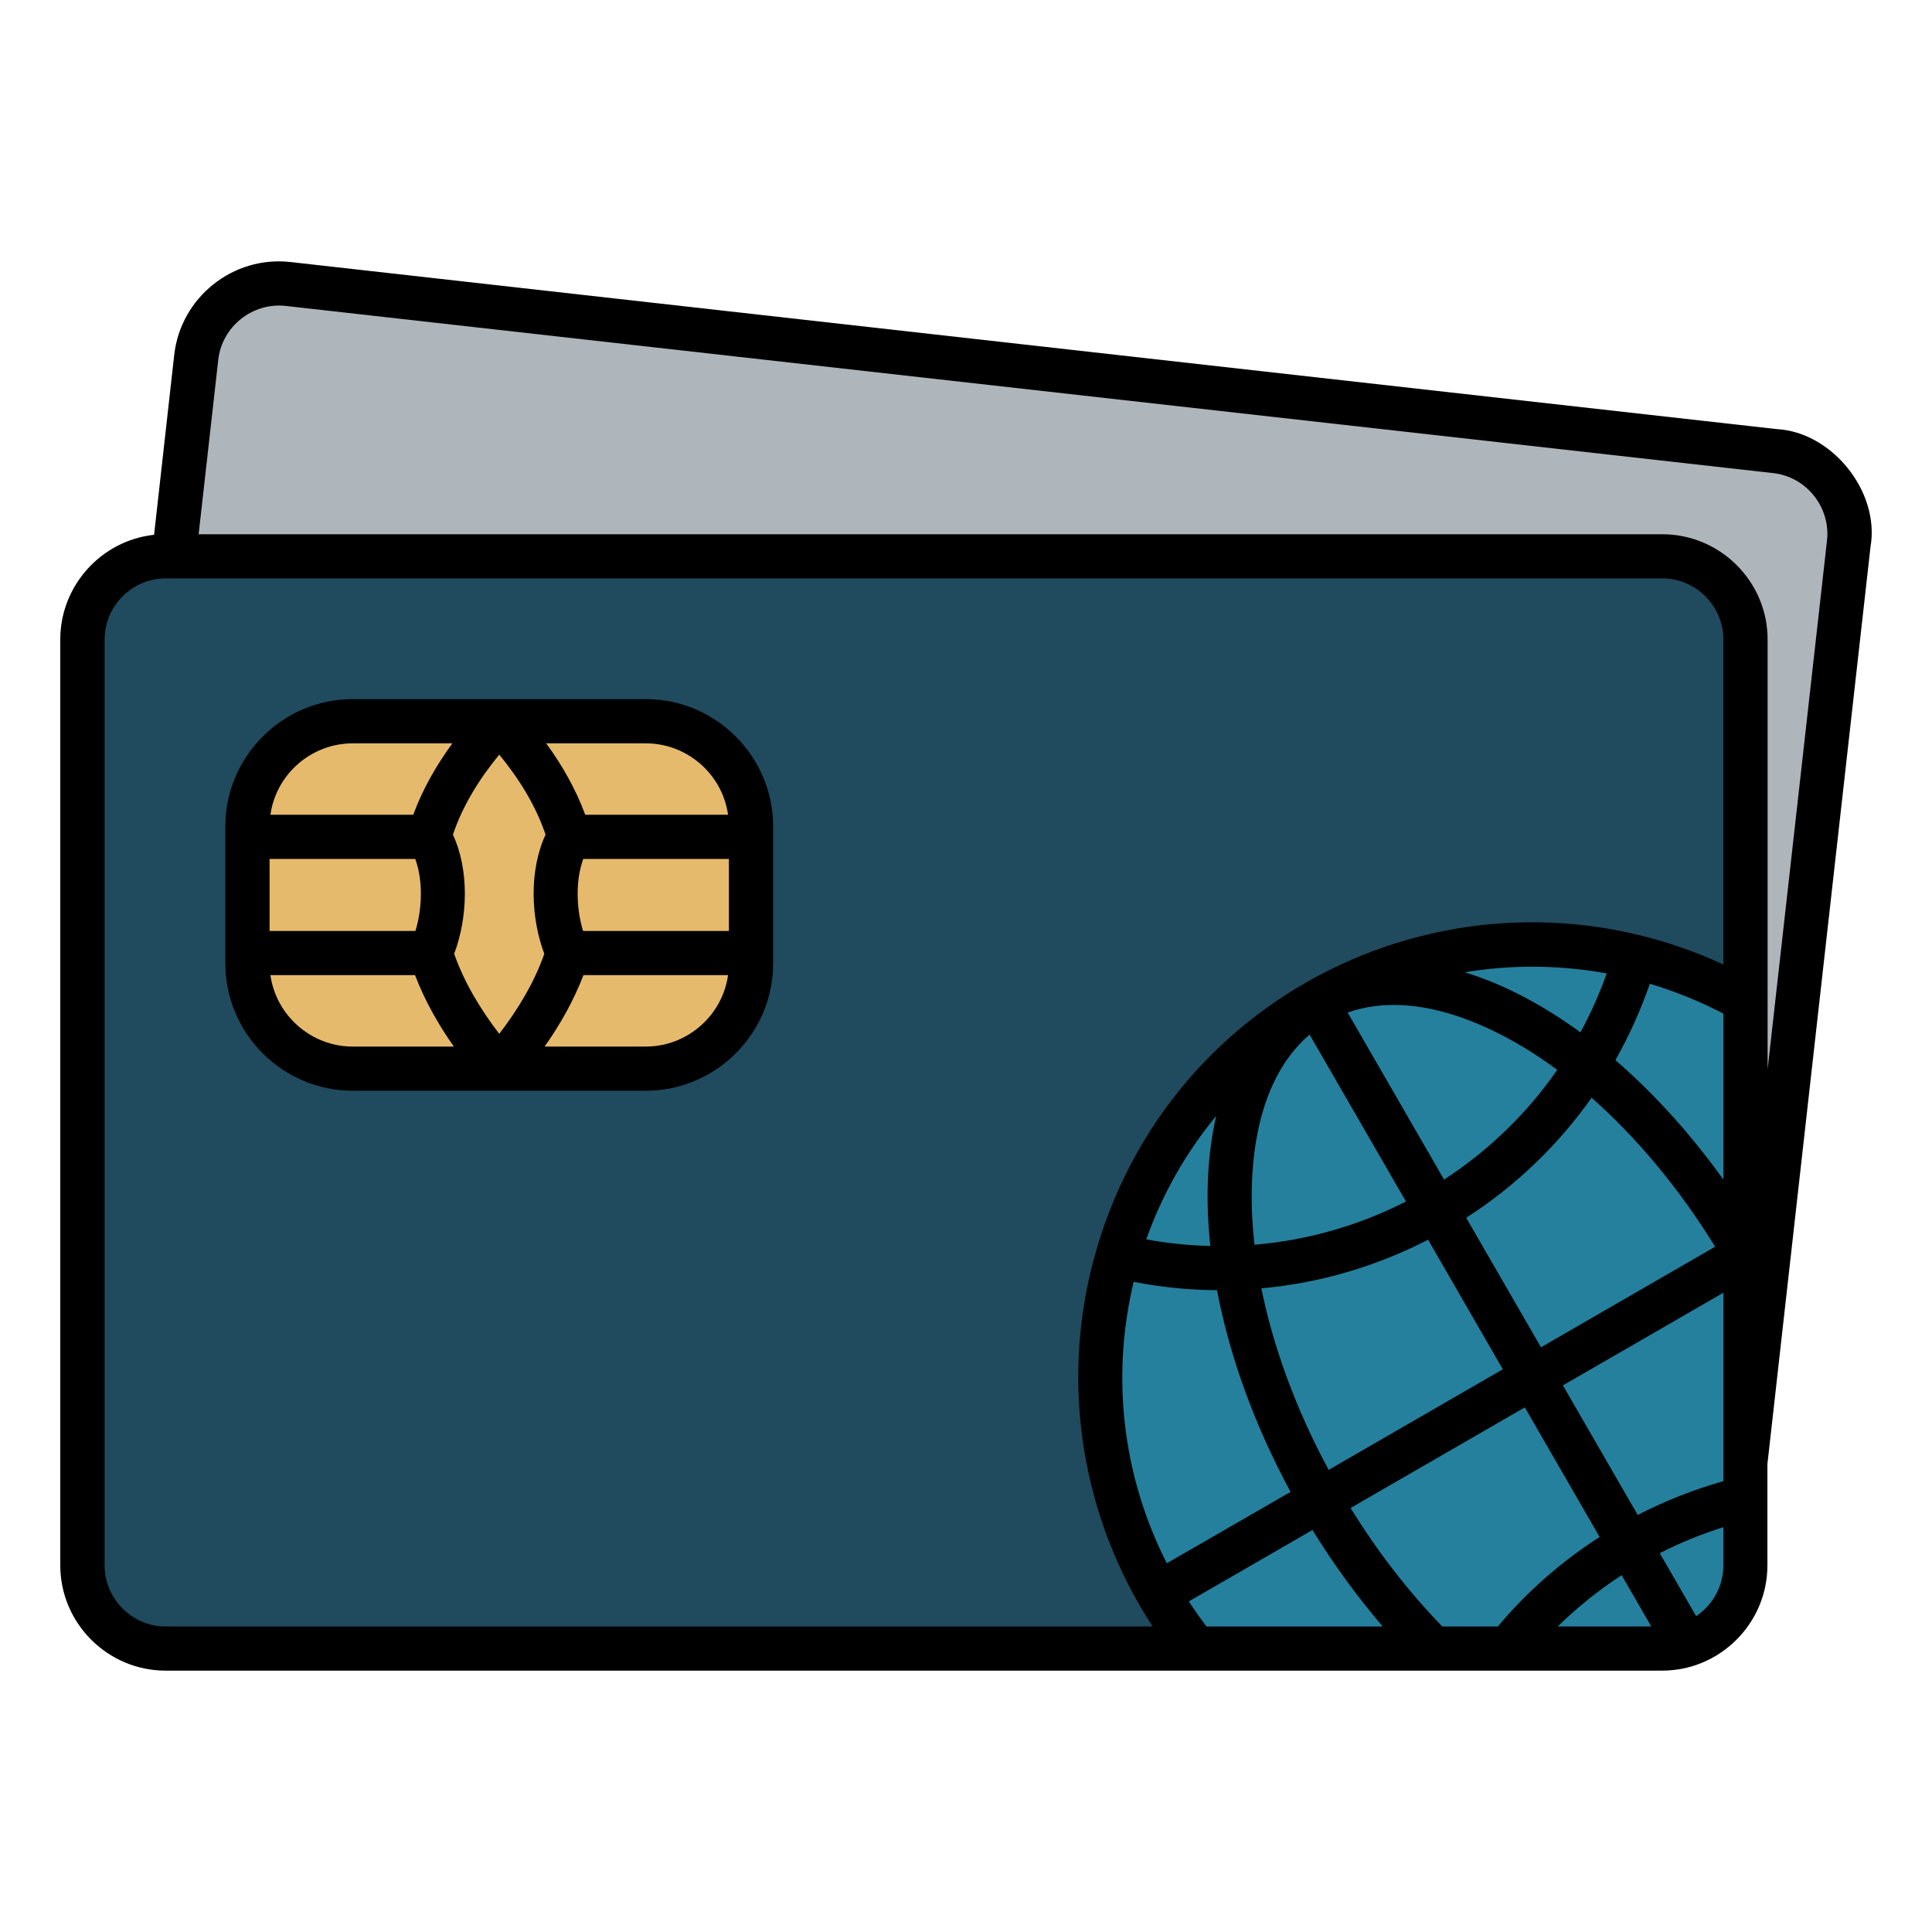
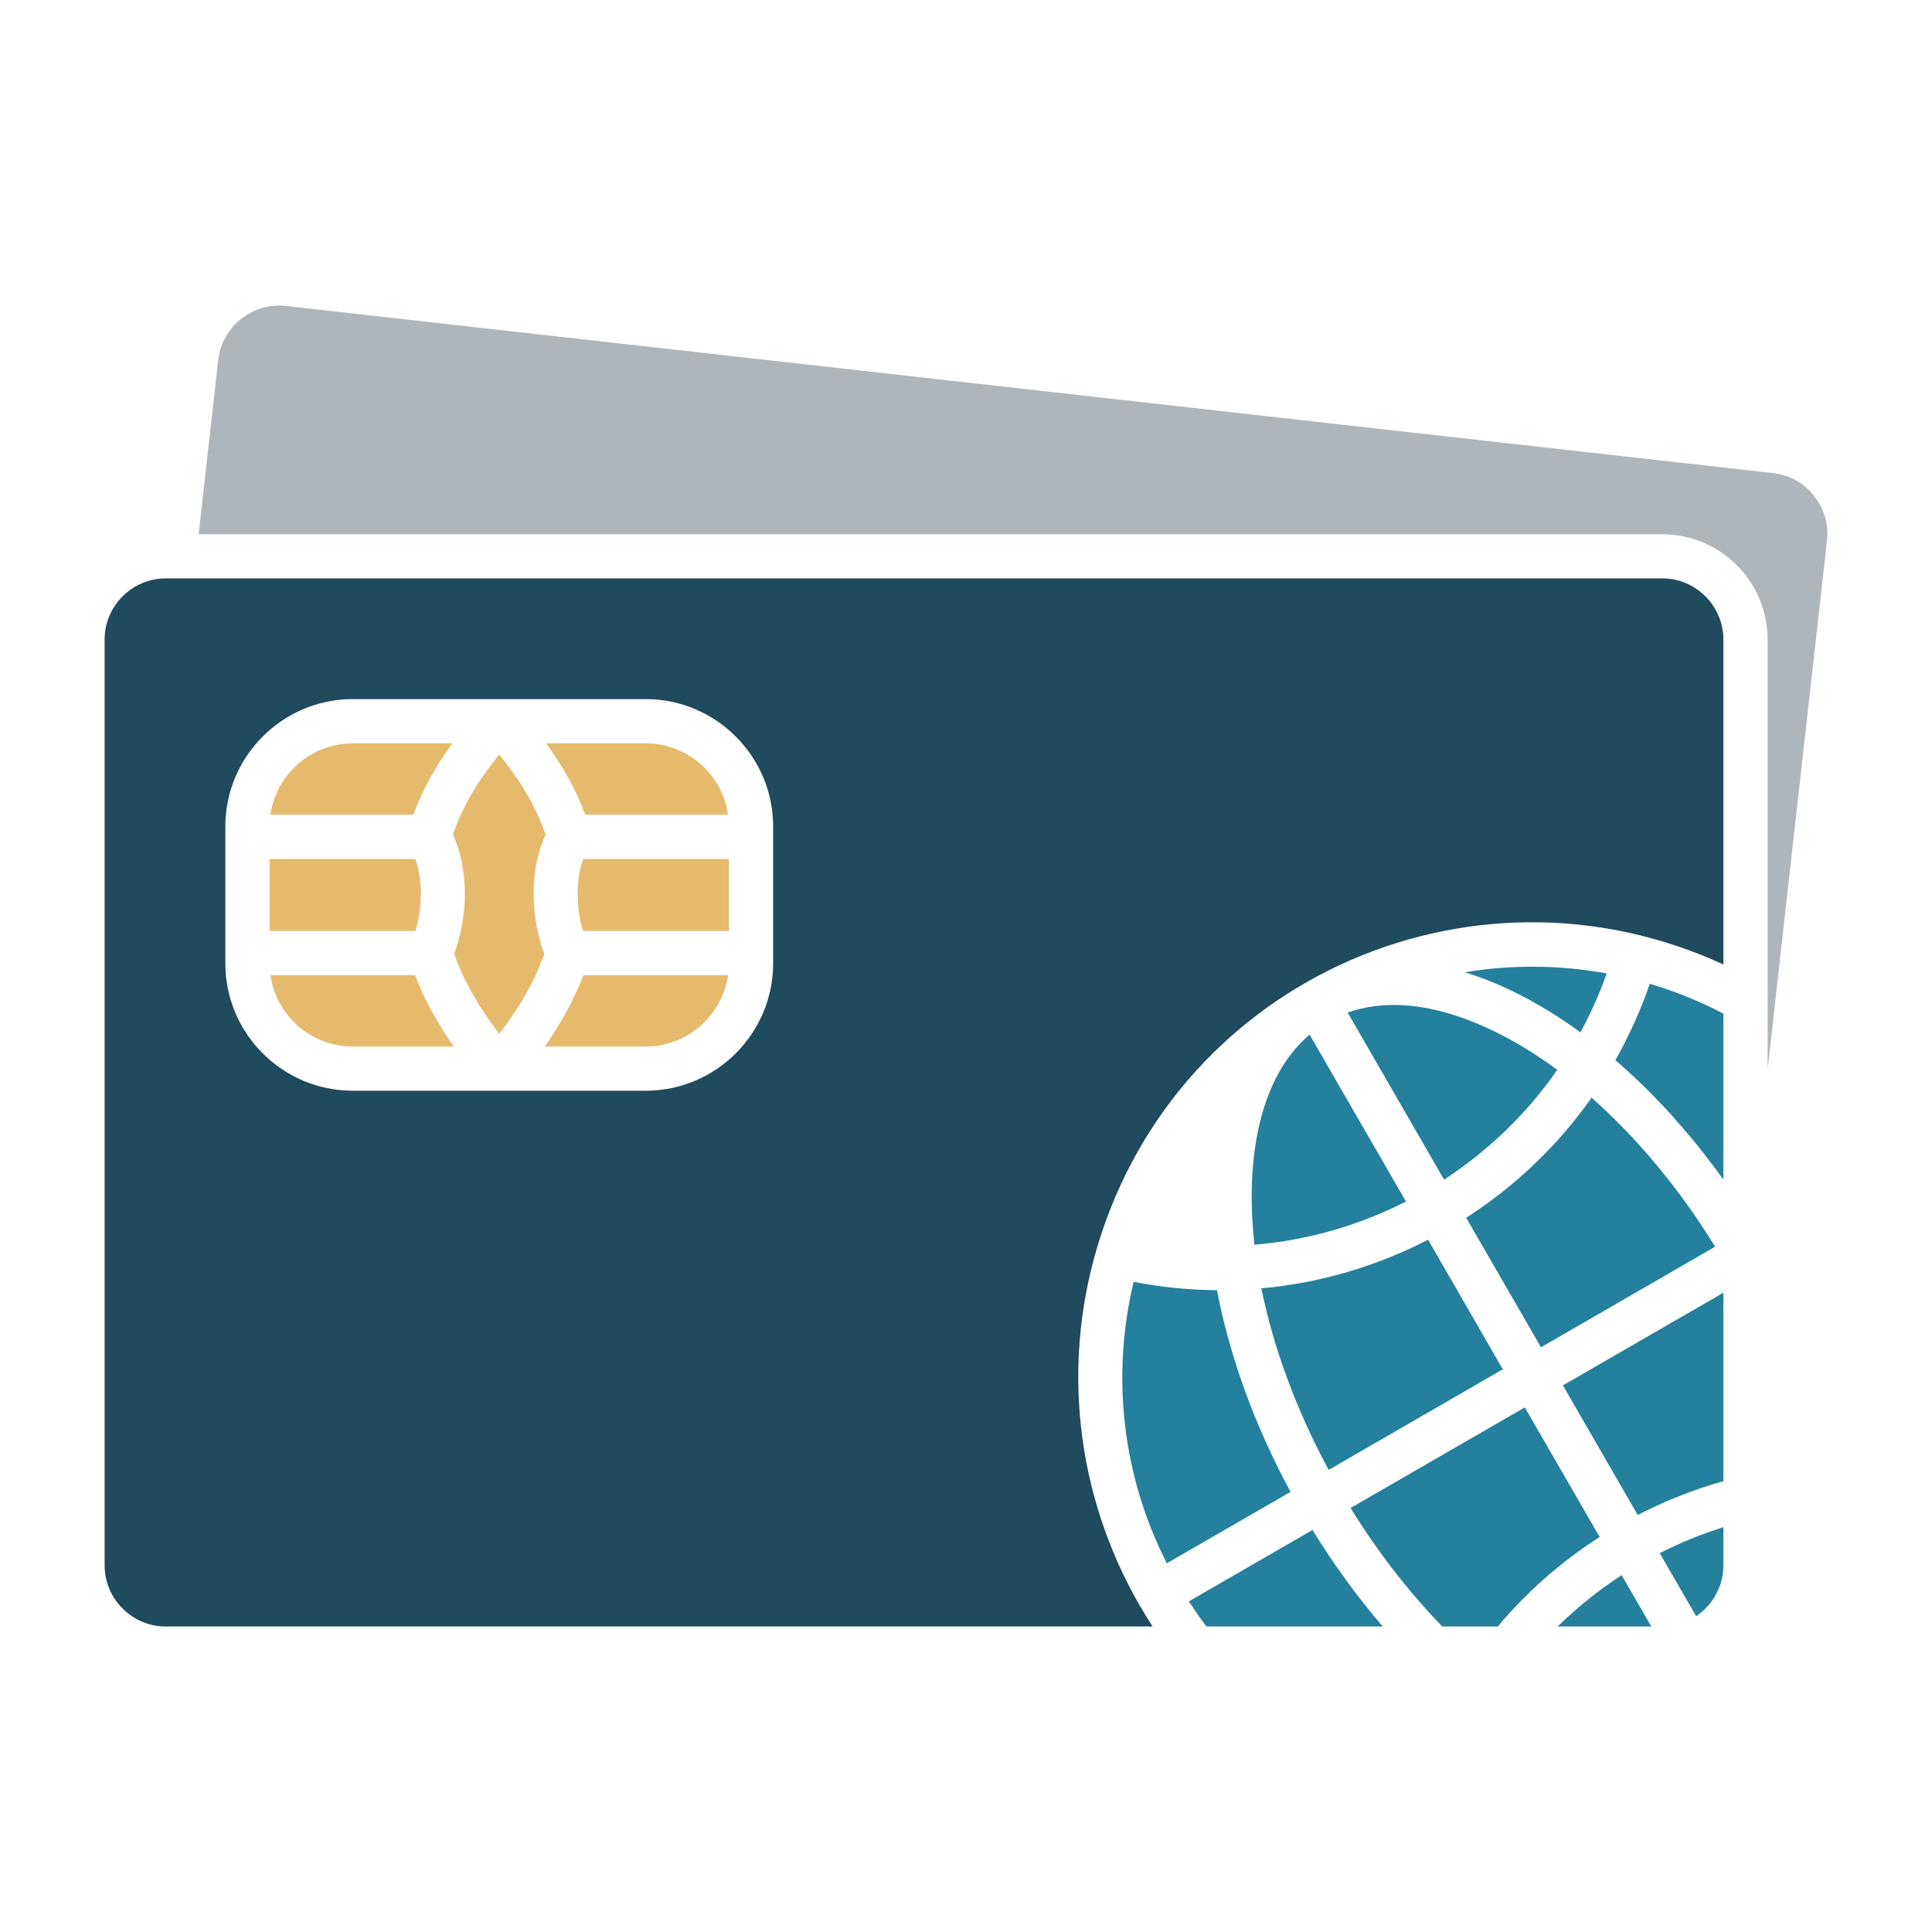
<svg xmlns="http://www.w3.org/2000/svg" id="Layer_1" viewBox="0 0 512 512" data-name="Layer 1">
-   <path d="m468.382 387.986v26.85c0 15.347-12.554 27.9-27.9 27.9h-396.608c-15.347 0-27.9-12.554-27.9-27.9v-245.38c0-14.185 10.784-26.186 24.859-27.735l5.337-47.671c1.714-15.236 15.568-26.324 30.804-24.61l393.814 44.27c14.655.747 27.458 16.536 24.914 31.219l-27.32 243.058z" />
  <path d="m305.459 431.039c-18.692-28.675-24.527-63.903-15.623-97.223 19.577-73.056 99.269-109.334 166.877-78.226v-86.135c0-8.876-7.3-16.176-16.176-16.176h-396.635c-8.876 0-16.176 7.3-16.176 16.176v245.38c0 8.904 7.3 16.204 16.176 16.204zm-212.005-245.767h77.701c18.554 0 33.735 15.181 33.735 33.735v36.307c0 18.582-15.181 33.735-33.735 33.735h-77.701c-18.554 0-33.735-15.153-33.735-33.735v-36.307c0-18.554 15.181-33.735 33.735-33.735z" fill="#204a5d" />
  <g fill="#24809d">
    <path d="m334.272 341.42c3.125 15.43 9.07 31.882 17.835 48.114l46.151-26.656-19.799-34.343c-13.771 7.106-28.758 11.503-44.187 12.886z" />
    <path d="m347.047 274.172c-14.987 12.83-16.702 37.164-14.6 55.69 13.992-1.161 27.624-5.06 40.15-11.448l-25.55-44.243z" />
    <path d="m412.692 283.518c-14.987-11.061-36.915-21.762-55.552-15.181l25.55 44.27c11.807-7.687 21.983-17.531 30.002-29.09z" />
    <path d="m388.192 257.664c11.005 3.374 21.347 9.153 30.638 15.927 2.737-5.033 5.06-10.259 6.968-15.623-12.388-2.267-25.191-2.378-37.606-.304z" />
-     <path d="m320.75 330.194c-1.217-11.392-1.023-23.255 1.548-34.454-8.102 9.816-14.351 20.905-18.527 32.712 5.586 1.023 11.254 1.604 16.978 1.742z" />
    <path d="m342.014 395.369c-9.733-17.974-16.231-36.307-19.494-53.451-7.438-.055-14.849-.802-22.094-2.212-5.834 24.361-3.318 50.768 8.793 74.576l32.795-18.914z" />
    <path d="m421.789 290.901c-8.931 12.664-20.213 23.449-33.237 31.827l19.826 34.316 46.151-26.656c-9.678-15.706-20.96-29.062-32.74-39.486z" />
  </g>
-   <path d="m71.664 215.91h37.855c2.489-6.775 6.111-13.107 10.369-18.914h-26.435c-10.922 0-20.269 8.13-21.789 18.914z" fill="#e6ba6c" />
+   <path d="m71.664 215.91h37.855c2.489-6.775 6.111-13.107 10.369-18.914h-26.435c-10.922 0-20.269 8.13-21.789 18.914" fill="#e6ba6c" />
  <path d="m109.989 258.41h-38.325c1.521 10.784 10.867 18.941 21.789 18.941h26.822c-4.148-5.89-7.715-12.194-10.286-18.941z" fill="#e6ba6c" />
  <path d="m192.944 258.41h-38.325c-2.572 6.747-6.139 13.052-10.286 18.941h26.822c10.922 0 20.269-8.157 21.789-18.941z" fill="#e6ba6c" />
  <path d="m155.089 215.91h37.855c-1.521-10.784-10.867-18.914-21.789-18.914h-26.407c4.231 5.807 7.853 12.139 10.342 18.914z" fill="#e6ba6c" />
  <path d="m110.1 246.714c1.77-5.834 2.074-13.3-.055-19.08h-38.602v19.08z" fill="#e6ba6c" />
  <path d="m144.25 252.769c-3.622-9.595-4.037-22.177.332-31.578-2.627-7.798-7.079-14.877-12.277-21.209-5.199 6.332-9.65 13.411-12.277 21.209 4.369 9.402 3.954 21.983.332 31.578 2.682 7.659 7.024 14.794 11.946 21.209 4.922-6.415 9.263-13.549 11.945-21.209z" fill="#e6ba6c" />
  <path d="m154.564 227.634c-2.102 5.779-1.825 13.245-.055 19.08h38.657v-19.08z" fill="#e6ba6c" />
  <path d="m366.43 431.039c-6.858-8.019-13.079-16.591-18.61-25.578l-32.767 18.914c1.466 2.267 3.042 4.507 4.673 6.664z" fill="#24809d" />
  <path d="m396.93 431.039c7.742-9.236 16.867-17.227 26.988-23.725l-19.826-34.343-46.178 26.656c6.968 11.282 15.07 21.9 24.306 31.412h14.711z" fill="#24809d" />
  <path d="m437.606 431.039-7.853-13.605c-6.083 3.954-11.752 8.517-16.95 13.605z" fill="#24809d" />
  <path d="m456.713 404.715c-5.807 1.825-11.448 4.12-16.867 6.885l9.65 16.702c4.48-3.014 7.217-8.019 7.217-13.466v-10.12z" fill="#24809d" />
  <path d="m456.713 342.582-42.528 24.555 19.826 34.343c7.245-3.733 14.877-6.747 22.702-8.959z" fill="#24809d" />
  <path d="m456.713 268.614c-6.249-3.263-12.775-5.89-19.494-7.908-2.406 6.996-5.475 13.77-9.125 20.241 10.093 8.71 19.826 19.384 28.619 31.661z" fill="#24809d" />
  <path d="m52.64 141.582h387.897c15.347 0 27.9 12.526 27.9 27.873v113.897l15.734-140.083c.995-8.821-5.447-16.923-14.268-17.891l-394.146-44.298c-8.821-.995-16.923 5.42-17.918 14.268l-5.199 46.233z" fill="#afb6bb" />
</svg>